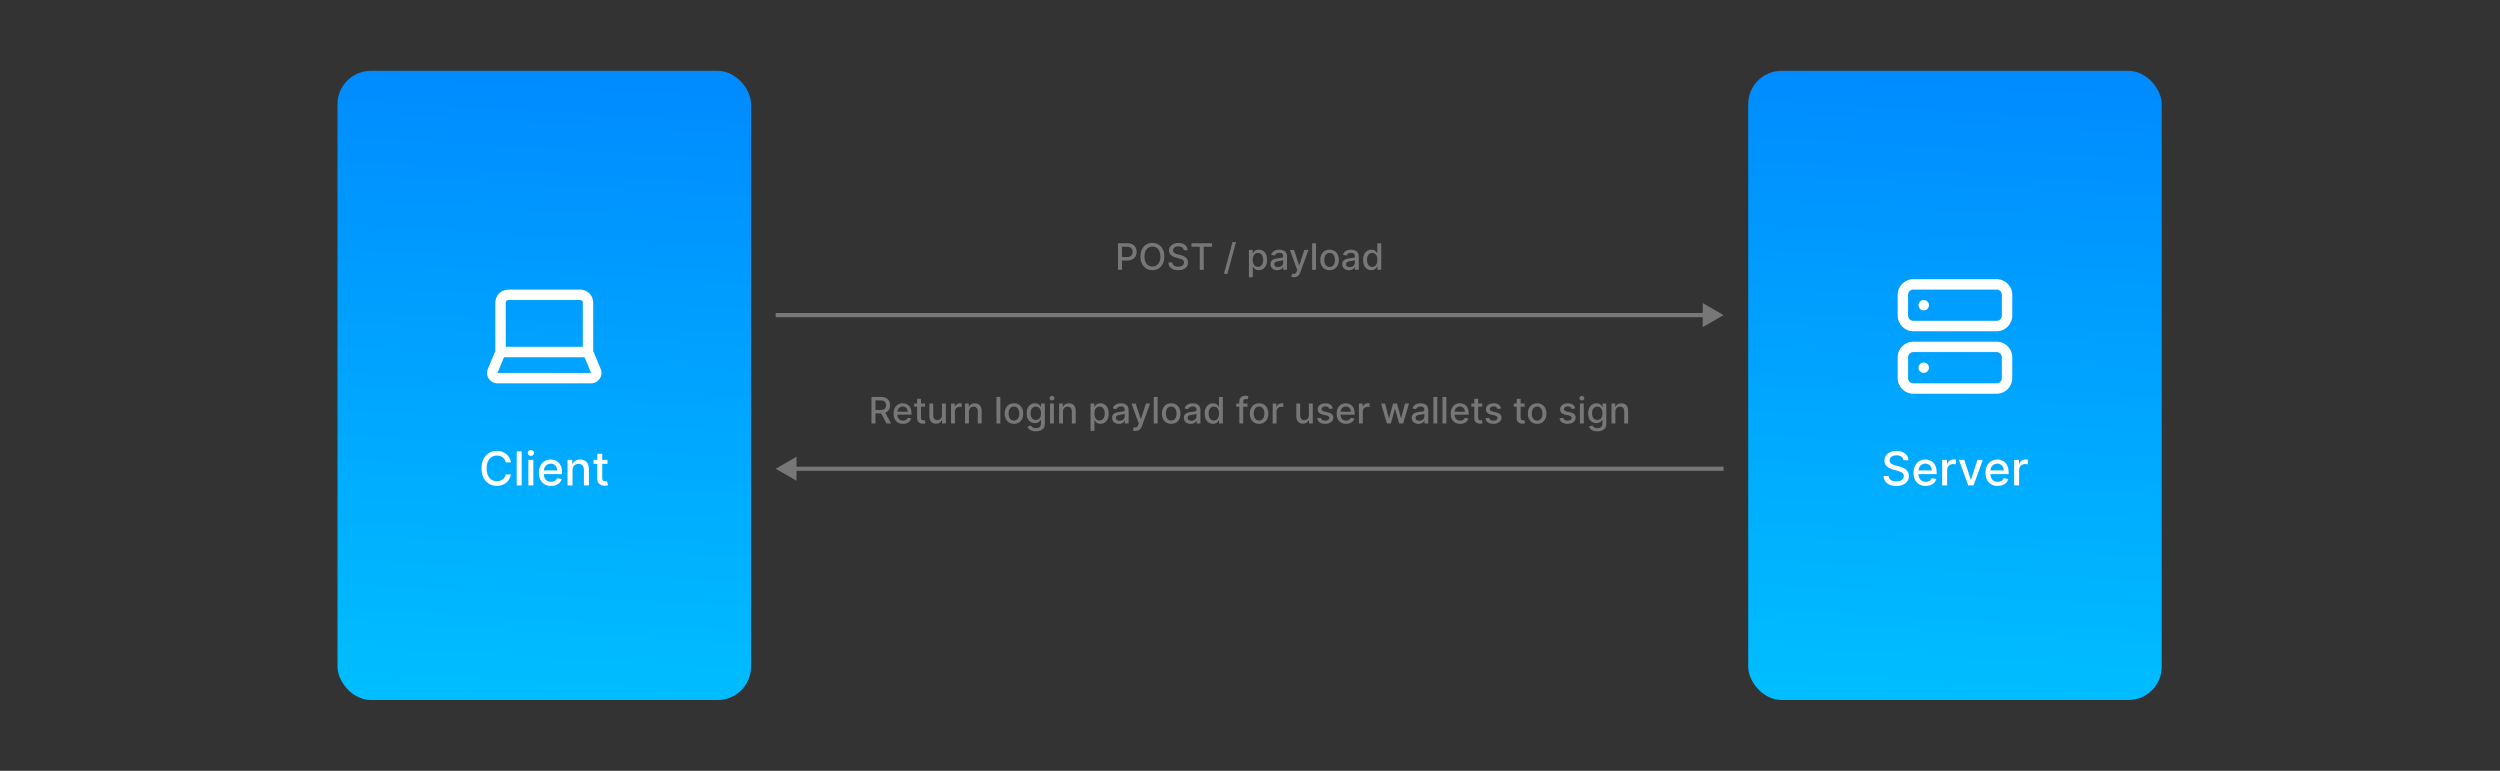
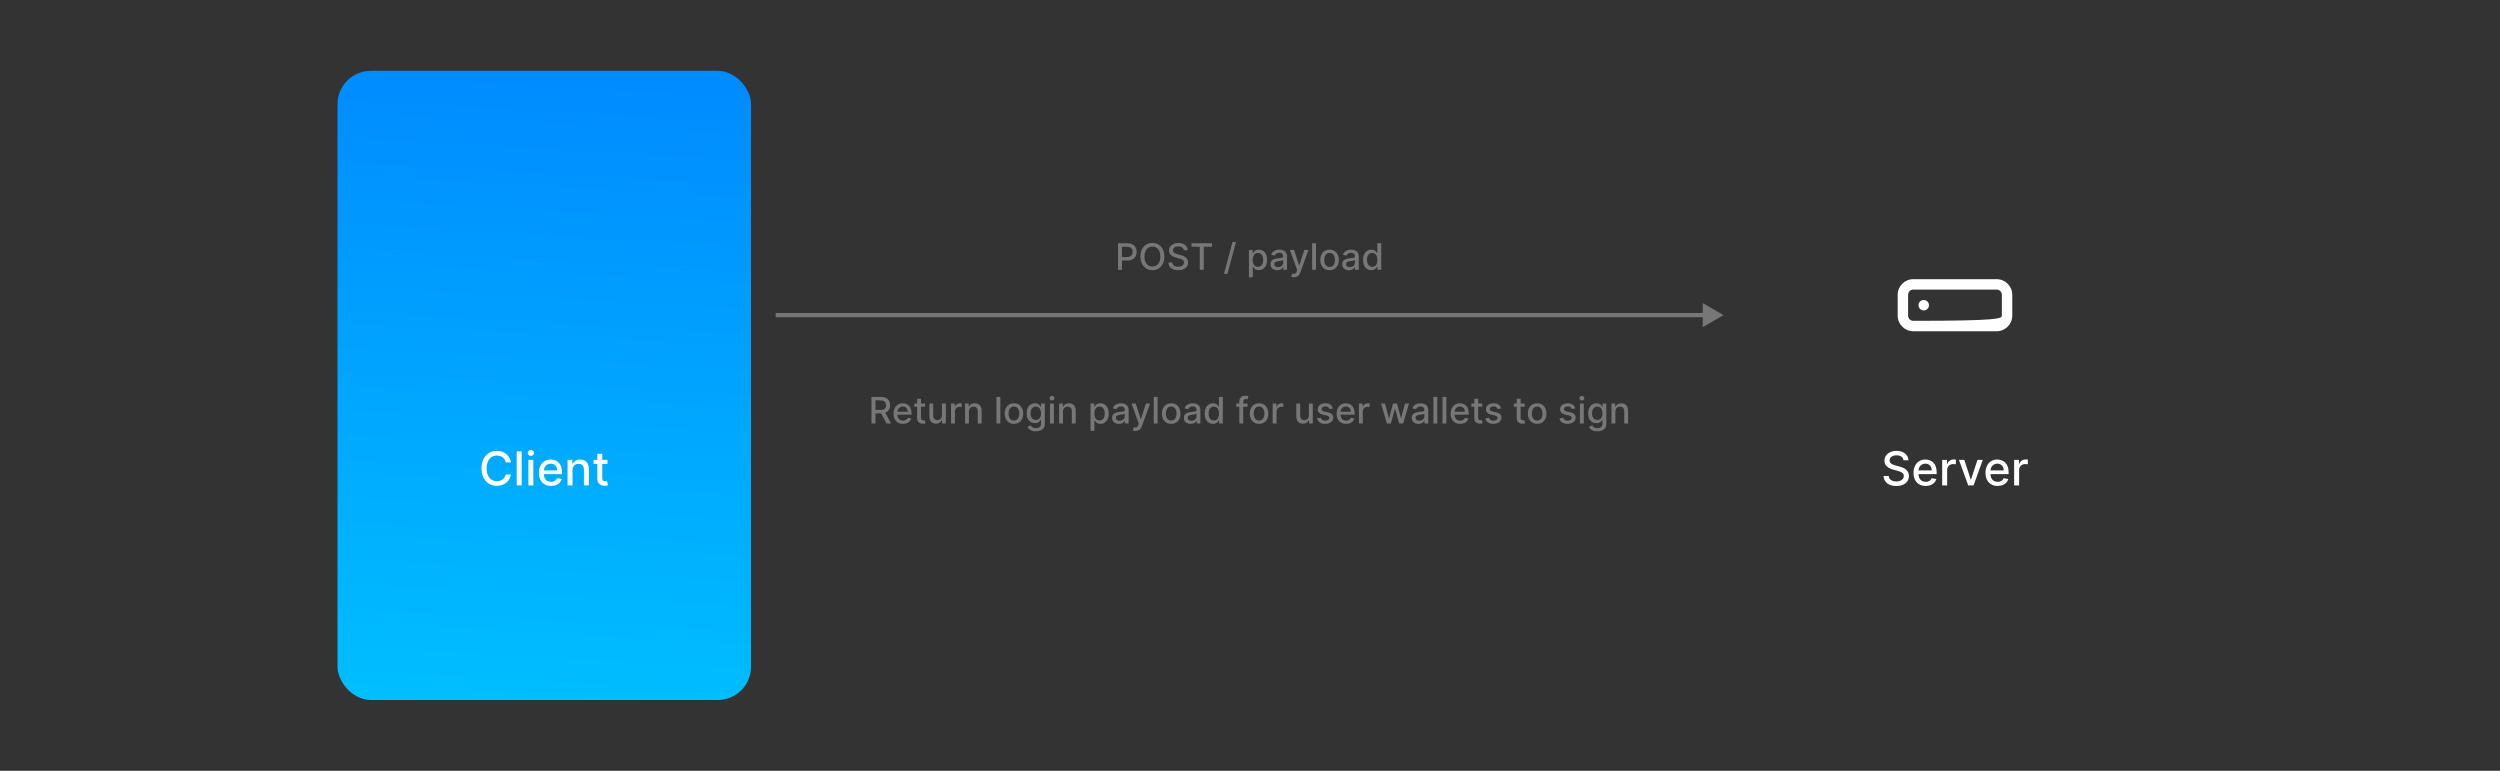
<svg xmlns="http://www.w3.org/2000/svg" width="2400" height="740" viewBox="0 0 2400 740" fill="none">
  <rect x="0" y="0" width="2400" height="740" fill="#333333" stroke="none" />
  <path d="M1654.62 302.5L1634.62 290.953L1634.62 314.047L1654.62 302.5ZM744.655 304.5L1636.62 304.5L1636.62 300.5L744.655 300.5L744.655 304.5Z" fill="#777777" />
  <path d="M1073.28 259V233.545H1082.36C1084.34 233.545 1085.98 233.906 1087.28 234.627C1088.58 235.348 1089.55 236.334 1090.2 237.585C1090.85 238.828 1091.17 240.228 1091.17 241.786C1091.17 243.352 1090.84 244.761 1090.19 246.012C1089.54 247.255 1088.56 248.241 1087.25 248.97C1085.95 249.691 1084.32 250.051 1082.35 250.051H1076.11V246.795H1082C1083.25 246.795 1084.26 246.579 1085.04 246.148C1085.82 245.709 1086.39 245.113 1086.76 244.359C1087.12 243.605 1087.3 242.747 1087.3 241.786C1087.3 240.825 1087.12 239.971 1086.76 239.225C1086.39 238.48 1085.82 237.896 1085.03 237.473C1084.25 237.05 1083.22 236.839 1081.95 236.839H1077.12V259H1073.28ZM1117.78 246.273C1117.78 248.991 1117.29 251.327 1116.29 253.283C1115.3 255.23 1113.93 256.73 1112.2 257.782C1110.48 258.826 1108.52 259.348 1106.32 259.348C1104.12 259.348 1102.15 258.826 1100.42 257.782C1098.7 256.73 1097.34 255.226 1096.34 253.27C1095.35 251.315 1094.85 248.982 1094.85 246.273C1094.85 243.555 1095.35 241.222 1096.34 239.275C1097.34 237.32 1098.7 235.82 1100.42 234.776C1102.15 233.724 1104.12 233.197 1106.32 233.197C1108.52 233.197 1110.48 233.724 1112.2 234.776C1113.93 235.82 1115.3 237.32 1116.29 239.275C1117.29 241.222 1117.78 243.555 1117.78 246.273ZM1113.98 246.273C1113.98 244.201 1113.64 242.457 1112.97 241.04C1112.31 239.615 1111.4 238.538 1110.24 237.809C1109.09 237.071 1107.78 236.702 1106.32 236.702C1104.86 236.702 1103.55 237.071 1102.4 237.809C1101.24 238.538 1100.33 239.615 1099.66 241.04C1099 242.457 1098.67 244.201 1098.67 246.273C1098.67 248.344 1099 250.093 1099.66 251.518C1100.33 252.935 1101.24 254.012 1102.4 254.749C1103.55 255.478 1104.86 255.843 1106.32 255.843C1107.78 255.843 1109.09 255.478 1110.24 254.749C1111.4 254.012 1112.31 252.935 1112.97 251.518C1113.64 250.093 1113.98 248.344 1113.98 246.273ZM1136.45 240.232C1136.32 239.056 1135.78 238.144 1134.81 237.498C1133.85 236.843 1132.64 236.516 1131.18 236.516C1130.14 236.516 1129.24 236.682 1128.48 237.013C1127.71 237.336 1127.12 237.784 1126.7 238.355C1126.28 238.919 1126.08 239.561 1126.08 240.282C1126.08 240.887 1126.22 241.409 1126.5 241.848C1126.79 242.287 1127.17 242.656 1127.63 242.954C1128.1 243.244 1128.61 243.489 1129.15 243.688C1129.68 243.878 1130.2 244.036 1130.7 244.16L1133.19 244.806C1134 245.005 1134.83 245.274 1135.68 245.614C1136.54 245.954 1137.33 246.401 1138.06 246.956C1138.79 247.511 1139.38 248.199 1139.82 249.02C1140.28 249.84 1140.51 250.822 1140.51 251.965C1140.51 253.407 1140.13 254.687 1139.39 255.806C1138.65 256.924 1137.58 257.807 1136.17 258.453C1134.77 259.099 1133.07 259.423 1131.09 259.423C1129.18 259.423 1127.53 259.12 1126.14 258.515C1124.75 257.91 1123.66 257.053 1122.87 255.942C1122.08 254.824 1121.65 253.498 1121.56 251.965H1125.42C1125.49 252.885 1125.79 253.651 1126.31 254.265C1126.84 254.869 1127.52 255.321 1128.34 255.619C1129.17 255.909 1130.07 256.054 1131.06 256.054C1132.15 256.054 1133.11 255.884 1133.96 255.545C1134.81 255.197 1135.48 254.716 1135.97 254.103C1136.46 253.482 1136.7 252.757 1136.7 251.928C1136.7 251.174 1136.49 250.557 1136.06 250.076C1135.63 249.595 1135.06 249.198 1134.33 248.883C1133.61 248.568 1132.79 248.29 1131.88 248.05L1128.87 247.23C1126.83 246.675 1125.22 245.858 1124.03 244.781C1122.84 243.704 1122.25 242.279 1122.25 240.506C1122.25 239.039 1122.65 237.759 1123.44 236.665C1124.24 235.571 1125.31 234.722 1126.67 234.117C1128.03 233.504 1129.56 233.197 1131.27 233.197C1133 233.197 1134.52 233.5 1135.83 234.105C1137.16 234.71 1138.2 235.542 1138.97 236.603C1139.73 237.655 1140.13 238.865 1140.16 240.232H1136.45ZM1143.84 236.852V233.545H1163.54V236.852H1155.6V259H1151.77V236.852H1143.84ZM1186.55 232.352L1178.35 262.828H1175.03L1183.23 232.352H1186.55ZM1198.97 266.159V239.909H1202.6V243.004H1202.91C1203.13 242.606 1203.44 242.146 1203.84 241.624C1204.25 241.102 1204.81 240.647 1205.53 240.257C1206.26 239.859 1207.21 239.661 1208.39 239.661C1209.93 239.661 1211.31 240.05 1212.52 240.829C1213.73 241.608 1214.68 242.73 1215.37 244.197C1216.06 245.664 1216.41 247.429 1216.41 249.492C1216.41 251.555 1216.07 253.324 1215.38 254.799C1214.69 256.266 1213.75 257.397 1212.54 258.192C1211.34 258.979 1209.97 259.373 1208.43 259.373C1207.27 259.373 1206.32 259.178 1205.58 258.789C1204.86 258.399 1204.28 257.944 1203.87 257.422C1203.46 256.9 1203.14 256.435 1202.91 256.029H1202.69V266.159H1198.97ZM1202.61 249.455C1202.61 250.797 1202.81 251.973 1203.2 252.984C1203.59 253.995 1204.15 254.787 1204.89 255.358C1205.63 255.922 1206.53 256.203 1207.6 256.203C1208.71 256.203 1209.64 255.909 1210.38 255.321C1211.13 254.724 1211.69 253.917 1212.07 252.897C1212.46 251.878 1212.66 250.731 1212.66 249.455C1212.66 248.195 1212.47 247.064 1212.08 246.061C1211.71 245.059 1211.15 244.268 1210.39 243.688C1209.65 243.107 1208.72 242.817 1207.6 242.817C1206.52 242.817 1205.61 243.095 1204.86 243.65C1204.13 244.205 1203.57 244.98 1203.19 245.974C1202.8 246.969 1202.61 248.129 1202.61 249.455ZM1226.13 259.423C1224.92 259.423 1223.83 259.199 1222.85 258.751C1221.87 258.296 1221.1 257.637 1220.52 256.775C1219.96 255.913 1219.68 254.857 1219.68 253.606C1219.68 252.529 1219.89 251.642 1220.3 250.946C1220.71 250.25 1221.27 249.699 1221.98 249.293C1222.68 248.887 1223.47 248.58 1224.34 248.373C1225.21 248.166 1226.1 248.009 1227 247.901C1228.14 247.768 1229.07 247.661 1229.78 247.578C1230.5 247.487 1231.01 247.342 1231.34 247.143C1231.66 246.944 1231.82 246.621 1231.82 246.173V246.086C1231.82 245.001 1231.52 244.16 1230.9 243.563C1230.3 242.967 1229.39 242.668 1228.19 242.668C1226.94 242.668 1225.96 242.946 1225.23 243.501C1224.52 244.048 1224.03 244.657 1223.76 245.328L1220.26 244.533C1220.68 243.373 1221.28 242.436 1222.08 241.724C1222.88 241.003 1223.81 240.481 1224.85 240.158C1225.89 239.826 1226.99 239.661 1228.14 239.661C1228.91 239.661 1229.71 239.752 1230.57 239.934C1231.43 240.108 1232.23 240.431 1232.98 240.903C1233.73 241.376 1234.35 242.051 1234.83 242.929C1235.31 243.799 1235.55 244.93 1235.55 246.322V259H1231.92V256.39H1231.77C1231.53 256.871 1231.17 257.343 1230.69 257.807C1230.21 258.271 1229.59 258.656 1228.84 258.963C1228.09 259.269 1227.18 259.423 1226.13 259.423ZM1226.94 256.44C1227.96 256.44 1228.84 256.237 1229.57 255.831C1230.31 255.425 1230.87 254.894 1231.25 254.24C1231.64 253.577 1231.83 252.868 1231.83 252.114V249.653C1231.7 249.786 1231.45 249.91 1231.06 250.026C1230.69 250.134 1230.26 250.229 1229.78 250.312C1229.3 250.387 1228.84 250.457 1228.38 250.523C1227.92 250.581 1227.54 250.631 1227.24 250.673C1226.51 250.764 1225.86 250.917 1225.26 251.132C1224.67 251.348 1224.2 251.659 1223.84 252.065C1223.49 252.462 1223.32 252.993 1223.32 253.656C1223.32 254.575 1223.66 255.271 1224.34 255.744C1225.02 256.208 1225.89 256.44 1226.94 256.44ZM1242.17 266.159C1241.61 266.159 1241.11 266.114 1240.65 266.022C1240.19 265.94 1239.85 265.848 1239.63 265.749L1240.53 262.704C1241.2 262.886 1241.81 262.965 1242.34 262.94C1242.87 262.915 1243.34 262.716 1243.74 262.343C1244.16 261.971 1244.52 261.362 1244.84 260.516L1245.3 259.249L1238.31 239.909H1242.29L1247.13 254.724H1247.32L1252.16 239.909H1256.15L1248.28 261.548C1247.92 262.542 1247.45 263.383 1246.89 264.071C1246.33 264.767 1245.65 265.289 1244.88 265.637C1244.1 265.985 1243.19 266.159 1242.17 266.159ZM1263.36 233.545V259H1259.64V233.545H1263.36ZM1276.4 259.385C1274.61 259.385 1273.05 258.975 1271.71 258.155C1270.38 257.335 1269.34 256.187 1268.61 254.712C1267.87 253.237 1267.5 251.514 1267.5 249.542C1267.5 247.561 1267.87 245.829 1268.61 244.346C1269.34 242.863 1270.38 241.711 1271.71 240.891C1273.05 240.071 1274.61 239.661 1276.4 239.661C1278.19 239.661 1279.75 240.071 1281.08 240.891C1282.42 241.711 1283.45 242.863 1284.19 244.346C1284.93 245.829 1285.3 247.561 1285.3 249.542C1285.3 251.514 1284.93 253.237 1284.19 254.712C1283.45 256.187 1282.42 257.335 1281.08 258.155C1279.75 258.975 1278.19 259.385 1276.4 259.385ZM1276.41 256.266C1277.57 256.266 1278.53 255.959 1279.29 255.346C1280.06 254.733 1280.62 253.917 1280.98 252.897C1281.36 251.878 1281.54 250.755 1281.54 249.529C1281.54 248.311 1281.36 247.192 1280.98 246.173C1280.62 245.146 1280.06 244.321 1279.29 243.7C1278.53 243.078 1277.57 242.768 1276.41 242.768C1275.24 242.768 1274.27 243.078 1273.5 243.7C1272.74 244.321 1272.17 245.146 1271.8 246.173C1271.44 247.192 1271.25 248.311 1271.25 249.529C1271.25 250.755 1271.44 251.878 1271.8 252.897C1272.17 253.917 1272.74 254.733 1273.5 255.346C1274.27 255.959 1275.24 256.266 1276.41 256.266ZM1295 259.423C1293.79 259.423 1292.7 259.199 1291.72 258.751C1290.74 258.296 1289.97 257.637 1289.4 256.775C1288.83 255.913 1288.55 254.857 1288.55 253.606C1288.55 252.529 1288.76 251.642 1289.17 250.946C1289.59 250.25 1290.15 249.699 1290.85 249.293C1291.55 248.887 1292.34 248.58 1293.21 248.373C1294.08 248.166 1294.97 248.009 1295.87 247.901C1297.02 247.768 1297.94 247.661 1298.66 247.578C1299.37 247.487 1299.89 247.342 1300.21 247.143C1300.53 246.944 1300.69 246.621 1300.69 246.173V246.086C1300.69 245.001 1300.39 244.16 1299.77 243.563C1299.17 242.967 1298.27 242.668 1297.06 242.668C1295.81 242.668 1294.83 242.946 1294.11 243.501C1293.39 244.048 1292.9 244.657 1292.63 245.328L1289.14 244.533C1289.55 243.373 1290.15 242.436 1290.95 241.724C1291.75 241.003 1292.68 240.481 1293.72 240.158C1294.77 239.826 1295.86 239.661 1297.02 239.661C1297.78 239.661 1298.59 239.752 1299.44 239.934C1300.3 240.108 1301.1 240.431 1301.85 240.903C1302.6 241.376 1303.22 242.051 1303.7 242.929C1304.18 243.799 1304.42 244.93 1304.42 246.322V259H1300.79V256.39H1300.64C1300.4 256.871 1300.04 257.343 1299.56 257.807C1299.08 258.271 1298.47 258.656 1297.71 258.963C1296.96 259.269 1296.05 259.423 1295 259.423ZM1295.81 256.44C1296.84 256.44 1297.72 256.237 1298.44 255.831C1299.18 255.425 1299.74 254.894 1300.12 254.24C1300.51 253.577 1300.71 252.868 1300.71 252.114V249.653C1300.57 249.786 1300.32 249.91 1299.94 250.026C1299.56 250.134 1299.14 250.229 1298.66 250.312C1298.18 250.387 1297.71 250.457 1297.25 250.523C1296.8 250.581 1296.41 250.631 1296.11 250.673C1295.39 250.764 1294.73 250.917 1294.13 251.132C1293.54 251.348 1293.07 251.659 1292.71 252.065C1292.37 252.462 1292.19 252.993 1292.19 253.656C1292.19 254.575 1292.53 255.271 1293.21 255.744C1293.89 256.208 1294.76 256.44 1295.81 256.44ZM1316.52 259.373C1314.98 259.373 1313.6 258.979 1312.39 258.192C1311.19 257.397 1310.25 256.266 1309.56 254.799C1308.88 253.324 1308.54 251.555 1308.54 249.492C1308.54 247.429 1308.88 245.664 1309.57 244.197C1310.27 242.73 1311.22 241.608 1312.43 240.829C1313.64 240.05 1315.01 239.661 1316.54 239.661C1317.73 239.661 1318.68 239.859 1319.4 240.257C1320.13 240.647 1320.7 241.102 1321.09 241.624C1321.5 242.146 1321.81 242.606 1322.04 243.004H1322.26V233.545H1325.98V259H1322.35V256.029H1322.04C1321.81 256.435 1321.49 256.9 1321.07 257.422C1320.65 257.944 1320.08 258.399 1319.35 258.789C1318.62 259.178 1317.68 259.373 1316.52 259.373ZM1317.34 256.203C1318.41 256.203 1319.31 255.922 1320.05 255.358C1320.79 254.787 1321.36 253.995 1321.74 252.984C1322.13 251.973 1322.32 250.797 1322.32 249.455C1322.32 248.129 1322.13 246.969 1321.75 245.974C1321.37 244.98 1320.81 244.205 1320.07 243.65C1319.34 243.095 1318.43 242.817 1317.34 242.817C1316.22 242.817 1315.29 243.107 1314.54 243.688C1313.8 244.268 1313.23 245.059 1312.85 246.061C1312.48 247.064 1312.29 248.195 1312.29 249.455C1312.29 250.731 1312.48 251.878 1312.87 252.897C1313.25 253.917 1313.81 254.724 1314.56 255.321C1315.31 255.909 1316.24 256.203 1317.34 256.203Z" fill="#777777" />
-   <path d="M744.655 450L764.655 461.547L764.655 438.453L744.655 450ZM762.655 452L1654.62 452L1654.62 448L762.655 448L762.655 452Z" fill="#777777" />
  <path d="M836.607 406.5V381.045H845.68C847.652 381.045 849.289 381.385 850.59 382.065C851.899 382.744 852.877 383.685 853.523 384.886C854.169 386.079 854.492 387.459 854.492 389.025C854.492 390.583 854.165 391.954 853.51 393.139C852.864 394.315 851.886 395.231 850.577 395.886C849.276 396.54 847.64 396.868 845.668 396.868H838.795V393.561H845.32C846.563 393.561 847.574 393.383 848.352 393.027C849.14 392.671 849.715 392.153 850.08 391.473C850.445 390.794 850.627 389.978 850.627 389.025C850.627 388.064 850.44 387.231 850.068 386.527C849.703 385.822 849.127 385.284 848.34 384.911C847.561 384.53 846.538 384.339 845.27 384.339H840.448V406.5H836.607ZM849.173 395.016L855.462 406.5H851.087L844.922 395.016H849.173ZM866.856 406.885C864.975 406.885 863.355 406.483 861.996 405.68C860.646 404.868 859.602 403.728 858.864 402.262C858.135 400.787 857.77 399.059 857.77 397.079C857.77 395.123 858.135 393.4 858.864 391.908C859.602 390.417 860.629 389.253 861.947 388.416C863.272 387.579 864.822 387.161 866.595 387.161C867.672 387.161 868.716 387.339 869.727 387.695C870.738 388.051 871.645 388.611 872.449 389.373C873.253 390.135 873.887 391.125 874.351 392.343C874.815 393.553 875.047 395.024 875.047 396.756V398.073H859.871V395.289H871.405C871.405 394.311 871.206 393.445 870.808 392.691C870.411 391.929 869.851 391.328 869.131 390.889C868.418 390.45 867.581 390.23 866.62 390.23C865.576 390.23 864.664 390.487 863.886 391.001C863.115 391.507 862.518 392.169 862.096 392.99C861.681 393.802 861.474 394.684 861.474 395.637V397.812C861.474 399.088 861.698 400.174 862.145 401.069C862.601 401.963 863.235 402.647 864.047 403.119C864.859 403.583 865.808 403.815 866.893 403.815C867.598 403.815 868.24 403.716 868.82 403.517C869.4 403.31 869.901 403.003 870.324 402.597C870.746 402.191 871.069 401.69 871.293 401.093L874.811 401.727C874.529 402.763 874.023 403.67 873.294 404.449C872.573 405.22 871.666 405.821 870.572 406.251C869.487 406.674 868.248 406.885 866.856 406.885ZM888.082 387.409V390.392H877.654V387.409H888.082ZM880.45 382.835H884.167V400.895C884.167 401.615 884.274 402.158 884.49 402.523C884.705 402.879 884.983 403.123 885.322 403.256C885.67 403.38 886.047 403.442 886.453 403.442C886.752 403.442 887.013 403.422 887.236 403.38C887.46 403.339 887.634 403.306 887.758 403.281L888.43 406.351C888.214 406.434 887.908 406.517 887.51 406.599C887.112 406.691 886.615 406.74 886.018 406.749C885.041 406.765 884.129 406.591 883.284 406.227C882.439 405.862 881.755 405.299 881.233 404.536C880.711 403.774 880.45 402.817 880.45 401.665V382.835ZM904.286 398.583V387.409H908.015V406.5H904.36V403.194H904.162C903.722 404.213 903.018 405.062 902.049 405.742C901.088 406.413 899.89 406.749 898.457 406.749C897.23 406.749 896.145 406.479 895.2 405.941C894.264 405.394 893.527 404.586 892.988 403.517C892.458 402.448 892.193 401.127 892.193 399.552V387.409H895.909V399.105C895.909 400.406 896.269 401.441 896.99 402.212C897.711 402.983 898.647 403.368 899.799 403.368C900.495 403.368 901.187 403.194 901.875 402.846C902.571 402.498 903.147 401.972 903.602 401.267C904.066 400.563 904.294 399.668 904.286 398.583ZM913.008 406.5V387.409H916.6V390.442H916.799C917.147 389.414 917.76 388.606 918.638 388.018C919.525 387.422 920.527 387.123 921.646 387.123C921.878 387.123 922.152 387.132 922.466 387.148C922.79 387.165 923.042 387.185 923.225 387.21V390.765C923.075 390.723 922.81 390.678 922.429 390.628C922.048 390.57 921.667 390.541 921.286 390.541C920.407 390.541 919.624 390.728 918.937 391.1C918.257 391.465 917.719 391.975 917.321 392.629C916.923 393.276 916.724 394.013 916.724 394.842V406.5H913.008ZM930.157 395.165V406.5H926.441V387.409L930.008 387.409V390.516H930.244C930.683 389.505 931.371 388.693 932.307 388.08C933.252 387.467 934.441 387.161 935.874 387.161C937.175 387.161 938.314 387.434 939.292 387.981C940.27 388.519 941.028 389.323 941.567 390.392C942.105 391.461 942.375 392.783 942.375 394.357V406.5H938.658V394.804C938.658 393.421 938.298 392.339 937.577 391.56C936.856 390.773 935.866 390.38 934.606 390.38C933.745 390.38 932.978 390.566 932.307 390.939C931.644 391.312 931.118 391.859 930.729 392.58C930.347 393.292 930.157 394.154 930.157 395.165ZM960.338 381.045V406.5H956.621V381.045H960.338ZM973.379 406.885C971.589 406.885 970.027 406.475 968.693 405.655C967.359 404.835 966.323 403.687 965.586 402.212C964.848 400.737 964.479 399.014 964.479 397.042C964.479 395.061 964.848 393.329 965.586 391.846C966.323 390.363 967.359 389.211 968.693 388.391C970.027 387.571 971.589 387.161 973.379 387.161C975.168 387.161 976.73 387.571 978.064 388.391C979.398 389.211 980.434 390.363 981.172 391.846C981.909 393.329 982.278 395.061 982.278 397.042C982.278 399.014 981.909 400.737 981.172 402.212C980.434 403.687 979.398 404.835 978.064 405.655C976.73 406.475 975.168 406.885 973.379 406.885ZM973.391 403.766C974.551 403.766 975.512 403.459 976.275 402.846C977.037 402.233 977.6 401.417 977.965 400.397C978.338 399.378 978.524 398.255 978.524 397.029C978.524 395.811 978.338 394.692 977.965 393.673C977.6 392.646 977.037 391.821 976.275 391.2C975.512 390.578 974.551 390.268 973.391 390.268C972.223 390.268 971.253 390.578 970.483 391.2C969.72 391.821 969.153 392.646 968.78 393.673C968.415 394.692 968.233 395.811 968.233 397.029C968.233 398.255 968.415 399.378 968.78 400.397C969.153 401.417 969.72 402.233 970.483 402.846C971.253 403.459 972.223 403.766 973.391 403.766ZM994.43 414.057C992.914 414.057 991.609 413.858 990.515 413.46C989.43 413.063 988.543 412.536 987.855 411.882C987.168 411.227 986.654 410.51 986.314 409.732L989.508 408.414C989.732 408.779 990.03 409.164 990.403 409.57C990.784 409.984 991.298 410.336 991.944 410.626C992.599 410.916 993.44 411.061 994.467 411.061C995.876 411.061 997.04 410.718 997.96 410.03C998.88 409.35 999.34 408.265 999.34 406.773V403.02H999.103C998.88 403.426 998.557 403.877 998.134 404.375C997.72 404.872 997.148 405.303 996.419 405.667C995.69 406.032 994.741 406.214 993.573 406.214C992.065 406.214 990.706 405.862 989.496 405.158C988.294 404.445 987.342 403.397 986.637 402.013C985.941 400.621 985.593 398.91 985.593 396.88C985.593 394.85 985.937 393.11 986.625 391.66C987.321 390.21 988.274 389.099 989.483 388.329C990.693 387.55 992.065 387.161 993.597 387.161C994.782 387.161 995.739 387.359 996.469 387.757C997.198 388.147 997.765 388.602 998.171 389.124C998.586 389.646 998.905 390.106 999.128 390.504H999.402V387.409H1003.04V406.923C1003.04 408.563 1002.66 409.91 1001.9 410.962C1001.14 412.014 1000.11 412.793 998.805 413.299C997.513 413.804 996.054 414.057 994.43 414.057ZM994.393 403.132C995.462 403.132 996.365 402.883 997.102 402.386C997.848 401.881 998.412 401.16 998.793 400.223C999.182 399.279 999.377 398.148 999.377 396.83C999.377 395.546 999.186 394.415 998.805 393.437C998.424 392.459 997.865 391.697 997.127 391.15C996.39 390.595 995.478 390.317 994.393 390.317C993.274 390.317 992.342 390.607 991.596 391.188C990.851 391.759 990.287 392.538 989.906 393.524C989.533 394.51 989.347 395.612 989.347 396.83C989.347 398.081 989.537 399.179 989.918 400.124C990.3 401.069 990.863 401.806 991.609 402.336C992.363 402.867 993.291 403.132 994.393 403.132ZM1008.03 406.5V387.409H1011.74V406.5H1008.03ZM1009.9 384.463C1009.26 384.463 1008.7 384.248 1008.24 383.817C1007.78 383.378 1007.56 382.856 1007.56 382.251C1007.56 381.638 1007.78 381.116 1008.24 380.685C1008.7 380.246 1009.26 380.026 1009.9 380.026C1010.55 380.026 1011.1 380.246 1011.56 380.685C1012.02 381.116 1012.25 381.638 1012.25 382.251C1012.25 382.856 1012.02 383.378 1011.56 383.817C1011.1 384.248 1010.55 384.463 1009.9 384.463ZM1020.46 395.165V406.5H1016.74V387.409H1020.31V390.516H1020.55C1020.99 389.505 1021.67 388.693 1022.61 388.08C1023.55 387.467 1024.74 387.161 1026.18 387.161C1027.48 387.161 1028.62 387.434 1029.59 387.981C1030.57 388.519 1031.33 389.323 1031.87 390.392C1032.41 391.461 1032.68 392.783 1032.68 394.357V406.5H1028.96V394.804C1028.96 393.421 1028.6 392.339 1027.88 391.56C1027.16 390.773 1026.17 390.38 1024.91 390.38C1024.05 390.38 1023.28 390.566 1022.61 390.939C1021.95 391.312 1021.42 391.859 1021.03 392.58C1020.65 393.292 1020.46 394.154 1020.46 395.165ZM1046.92 413.659V387.409H1050.55V390.504H1050.86C1051.08 390.106 1051.39 389.646 1051.8 389.124C1052.2 388.602 1052.77 388.147 1053.49 387.757C1054.21 387.359 1055.16 387.161 1056.35 387.161C1057.89 387.161 1059.26 387.55 1060.47 388.329C1061.68 389.108 1062.63 390.23 1063.32 391.697C1064.01 393.164 1064.36 394.929 1064.36 396.992C1064.36 399.055 1064.02 400.824 1063.33 402.299C1062.64 403.766 1061.7 404.897 1060.5 405.692C1059.29 406.479 1057.92 406.873 1056.38 406.873C1055.22 406.873 1054.27 406.678 1053.54 406.289C1052.81 405.899 1052.24 405.444 1051.82 404.922C1051.41 404.4 1051.09 403.935 1050.86 403.529H1050.64V413.659H1046.92ZM1050.57 396.955C1050.57 398.297 1050.76 399.473 1051.15 400.484C1051.54 401.495 1052.1 402.287 1052.84 402.858C1053.58 403.422 1054.48 403.703 1055.55 403.703C1056.66 403.703 1057.59 403.409 1058.33 402.821C1059.08 402.224 1059.64 401.417 1060.02 400.397C1060.41 399.378 1060.61 398.231 1060.61 396.955C1060.61 395.695 1060.42 394.564 1060.04 393.561C1059.66 392.559 1059.1 391.768 1058.35 391.188C1057.6 390.607 1056.67 390.317 1055.55 390.317C1054.47 390.317 1053.56 390.595 1052.82 391.15C1052.08 391.705 1051.52 392.48 1051.14 393.474C1050.76 394.469 1050.57 395.629 1050.57 396.955ZM1074.08 406.923C1072.87 406.923 1071.78 406.699 1070.8 406.251C1069.82 405.796 1069.05 405.137 1068.48 404.275C1067.91 403.413 1067.63 402.357 1067.63 401.106C1067.63 400.029 1067.84 399.142 1068.25 398.446C1068.67 397.75 1069.23 397.199 1069.93 396.793C1070.63 396.387 1071.42 396.08 1072.29 395.873C1073.16 395.666 1074.05 395.509 1074.95 395.401C1076.09 395.268 1077.02 395.161 1077.74 395.078C1078.45 394.987 1078.97 394.842 1079.29 394.643C1079.61 394.444 1079.77 394.121 1079.77 393.673V393.586C1079.77 392.501 1079.47 391.66 1078.85 391.063C1078.25 390.467 1077.35 390.168 1076.14 390.168C1074.89 390.168 1073.91 390.446 1073.19 391.001C1072.47 391.548 1071.98 392.157 1071.71 392.828L1068.21 392.033C1068.63 390.873 1069.23 389.936 1070.03 389.224C1070.83 388.503 1071.76 387.981 1072.8 387.658C1073.85 387.326 1074.94 387.161 1076.09 387.161C1076.86 387.161 1077.66 387.252 1078.52 387.434C1079.38 387.608 1080.18 387.931 1080.93 388.403C1081.68 388.876 1082.3 389.551 1082.78 390.429C1083.26 391.299 1083.5 392.43 1083.5 393.822V406.5H1079.87V403.89H1079.72C1079.48 404.371 1079.12 404.843 1078.64 405.307C1078.16 405.771 1077.54 406.156 1076.79 406.463C1076.04 406.769 1075.13 406.923 1074.08 406.923ZM1074.89 403.94C1075.92 403.94 1076.79 403.737 1077.52 403.331C1078.26 402.925 1078.82 402.394 1079.2 401.74C1079.59 401.077 1079.79 400.368 1079.79 399.614V397.153C1079.65 397.286 1079.4 397.41 1079.02 397.526C1078.64 397.634 1078.22 397.729 1077.74 397.812C1077.25 397.887 1076.79 397.957 1076.33 398.023C1075.88 398.081 1075.49 398.131 1075.19 398.173C1074.47 398.264 1073.81 398.417 1073.21 398.632C1072.62 398.848 1072.15 399.159 1071.79 399.565C1071.45 399.962 1071.27 400.493 1071.27 401.156C1071.27 402.075 1071.61 402.771 1072.29 403.244C1072.97 403.708 1073.84 403.94 1074.89 403.94ZM1090.12 413.659C1089.56 413.659 1089.06 413.614 1088.6 413.522C1088.15 413.44 1087.81 413.348 1087.58 413.249L1088.48 410.204C1089.16 410.386 1089.76 410.465 1090.29 410.44C1090.82 410.415 1091.29 410.216 1091.7 409.843C1092.11 409.471 1092.48 408.862 1092.79 408.016L1093.25 406.749L1086.26 387.409H1090.24L1095.08 402.224H1095.28L1100.11 387.409H1104.1L1096.23 409.048C1095.87 410.042 1095.4 410.883 1094.84 411.571C1094.28 412.267 1093.61 412.789 1092.83 413.137C1092.05 413.485 1091.15 413.659 1090.12 413.659ZM1111.31 381.045V406.5H1107.59V381.045H1111.31ZM1124.35 406.885C1122.56 406.885 1121 406.475 1119.66 405.655C1118.33 404.835 1117.29 403.687 1116.56 402.212C1115.82 400.737 1115.45 399.014 1115.45 397.042C1115.45 395.061 1115.82 393.329 1116.56 391.846C1117.29 390.363 1118.33 389.211 1119.66 388.391C1121 387.571 1122.56 387.161 1124.35 387.161C1126.14 387.161 1127.7 387.571 1129.04 388.391C1130.37 389.211 1131.41 390.363 1132.14 391.846C1132.88 393.329 1133.25 395.061 1133.25 397.042C1133.25 399.014 1132.88 400.737 1132.14 402.212C1131.41 403.687 1130.37 404.835 1129.04 405.655C1127.7 406.475 1126.14 406.885 1124.35 406.885ZM1124.36 403.766C1125.52 403.766 1126.48 403.459 1127.25 402.846C1128.01 402.233 1128.57 401.417 1128.94 400.397C1129.31 399.378 1129.5 398.255 1129.5 397.029C1129.5 395.811 1129.31 394.692 1128.94 393.673C1128.57 392.646 1128.01 391.821 1127.25 391.2C1126.48 390.578 1125.52 390.268 1124.36 390.268C1123.19 390.268 1122.22 390.578 1121.45 391.2C1120.69 391.821 1120.12 392.646 1119.75 393.673C1119.39 394.692 1119.2 395.811 1119.2 397.029C1119.2 398.255 1119.39 399.378 1119.75 400.397C1120.12 401.417 1120.69 402.233 1121.45 402.846C1122.22 403.459 1123.19 403.766 1124.36 403.766ZM1142.95 406.923C1141.74 406.923 1140.65 406.699 1139.67 406.251C1138.69 405.796 1137.92 405.137 1137.35 404.275C1136.78 403.413 1136.5 402.357 1136.5 401.106C1136.5 400.029 1136.71 399.142 1137.12 398.446C1137.54 397.75 1138.1 397.199 1138.8 396.793C1139.51 396.387 1140.29 396.08 1141.16 395.873C1142.03 395.666 1142.92 395.509 1143.82 395.401C1144.97 395.268 1145.89 395.161 1146.61 395.078C1147.32 394.987 1147.84 394.842 1148.16 394.643C1148.48 394.444 1148.65 394.121 1148.65 393.673V393.586C1148.65 392.501 1148.34 391.66 1147.73 391.063C1147.12 390.467 1146.22 390.168 1145.02 390.168C1143.77 390.168 1142.78 390.446 1142.06 391.001C1141.35 391.548 1140.85 392.157 1140.58 392.828L1137.09 392.033C1137.5 390.873 1138.11 389.936 1138.9 389.224C1139.71 388.503 1140.63 387.981 1141.67 387.658C1142.72 387.326 1143.82 387.161 1144.97 387.161C1145.73 387.161 1146.54 387.252 1147.39 387.434C1148.25 387.608 1149.06 387.931 1149.8 388.403C1150.56 388.876 1151.17 389.551 1151.65 390.429C1152.13 391.299 1152.37 392.43 1152.37 393.822V406.5H1148.75V403.89H1148.6C1148.36 404.371 1148 404.843 1147.51 405.307C1147.03 405.771 1146.42 406.156 1145.66 406.463C1144.91 406.769 1144.01 406.923 1142.95 406.923ZM1143.76 403.94C1144.79 403.94 1145.67 403.737 1146.4 403.331C1147.13 402.925 1147.69 402.394 1148.07 401.74C1148.46 401.077 1148.66 400.368 1148.66 399.614V397.153C1148.53 397.286 1148.27 397.41 1147.89 397.526C1147.51 397.634 1147.09 397.729 1146.61 397.812C1146.13 397.887 1145.66 397.957 1145.2 398.023C1144.75 398.081 1144.37 398.131 1144.06 398.173C1143.34 398.264 1142.68 398.417 1142.08 398.632C1141.5 398.848 1141.02 399.159 1140.67 399.565C1140.32 399.962 1140.14 400.493 1140.14 401.156C1140.14 402.075 1140.48 402.771 1141.16 403.244C1141.84 403.708 1142.71 403.94 1143.76 403.94ZM1164.47 406.873C1162.93 406.873 1161.55 406.479 1160.34 405.692C1159.14 404.897 1158.2 403.766 1157.51 402.299C1156.83 400.824 1156.49 399.055 1156.49 396.992C1156.49 394.929 1156.84 393.164 1157.52 391.697C1158.22 390.23 1159.17 389.108 1160.38 388.329C1161.59 387.55 1162.96 387.161 1164.5 387.161C1165.68 387.161 1166.63 387.359 1167.35 387.757C1168.08 388.147 1168.65 388.602 1169.04 389.124C1169.45 389.646 1169.77 390.106 1169.99 390.504H1170.21V381.045H1173.93V406.5H1170.3V403.529H1169.99C1169.77 403.935 1169.44 404.4 1169.02 404.922C1168.61 405.444 1168.03 405.899 1167.3 406.289C1166.58 406.678 1165.63 406.873 1164.47 406.873ZM1165.29 403.703C1166.36 403.703 1167.26 403.422 1168 402.858C1168.75 402.287 1169.31 401.495 1169.69 400.484C1170.08 399.473 1170.28 398.297 1170.28 396.955C1170.28 395.629 1170.08 394.469 1169.7 393.474C1169.32 392.48 1168.76 391.705 1168.03 391.15C1167.29 390.595 1166.38 390.317 1165.29 390.317C1164.17 390.317 1163.24 390.607 1162.49 391.188C1161.75 391.768 1161.19 392.559 1160.8 393.561C1160.43 394.564 1160.25 395.695 1160.25 396.955C1160.25 398.231 1160.44 399.378 1160.82 400.397C1161.2 401.417 1161.76 402.224 1162.51 402.821C1163.26 403.409 1164.19 403.703 1165.29 403.703ZM1197.58 387.409V390.392H1186.79V387.409H1197.58ZM1189.75 406.5V385.197C1189.75 384.004 1190.01 383.013 1190.53 382.226C1191.06 381.431 1191.75 380.838 1192.61 380.449C1193.47 380.051 1194.41 379.852 1195.42 379.852C1196.16 379.852 1196.8 379.914 1197.33 380.039C1197.86 380.155 1198.26 380.262 1198.51 380.362L1197.64 383.37C1197.47 383.32 1197.25 383.262 1196.97 383.196C1196.7 383.121 1196.37 383.084 1195.98 383.084C1195.08 383.084 1194.43 383.308 1194.04 383.755C1193.66 384.202 1193.47 384.849 1193.47 385.694V406.5H1189.75ZM1208.71 406.885C1206.92 406.885 1205.35 406.475 1204.02 405.655C1202.69 404.835 1201.65 403.687 1200.91 402.212C1200.18 400.737 1199.81 399.014 1199.81 397.042C1199.81 395.061 1200.18 393.329 1200.91 391.846C1201.65 390.363 1202.69 389.211 1204.02 388.391C1205.35 387.571 1206.92 387.161 1208.71 387.161C1210.5 387.161 1212.06 387.571 1213.39 388.391C1214.73 389.211 1215.76 390.363 1216.5 391.846C1217.24 393.329 1217.6 395.061 1217.6 397.042C1217.6 399.014 1217.24 400.737 1216.5 402.212C1215.76 403.687 1214.73 404.835 1213.39 405.655C1212.06 406.475 1210.5 406.885 1208.71 406.885ZM1208.72 403.766C1209.88 403.766 1210.84 403.459 1211.6 402.846C1212.36 402.233 1212.93 401.417 1213.29 400.397C1213.66 399.378 1213.85 398.255 1213.85 397.029C1213.85 395.811 1213.66 394.692 1213.29 393.673C1212.93 392.646 1212.36 391.821 1211.6 391.2C1210.84 390.578 1209.88 390.268 1208.72 390.268C1207.55 390.268 1206.58 390.578 1205.81 391.2C1205.05 391.821 1204.48 392.646 1204.11 393.673C1203.74 394.692 1203.56 395.811 1203.56 397.029C1203.56 398.255 1203.74 399.378 1204.11 400.397C1204.48 401.417 1205.05 402.233 1205.81 402.846C1206.58 403.459 1207.55 403.766 1208.72 403.766ZM1221.75 406.5V387.409H1225.35V390.442H1225.54C1225.89 389.414 1226.51 388.606 1227.38 388.018C1228.27 387.422 1229.27 387.123 1230.39 387.123C1230.62 387.123 1230.9 387.132 1231.21 387.148C1231.53 387.165 1231.79 387.185 1231.97 387.21V390.765C1231.82 390.723 1231.56 390.678 1231.17 390.628C1230.79 390.57 1230.41 390.541 1230.03 390.541C1229.15 390.541 1228.37 390.728 1227.68 391.1C1227 391.465 1226.46 391.975 1226.07 392.629C1225.67 393.276 1225.47 394.013 1225.47 394.842V406.5H1221.75ZM1256.54 398.583V387.409H1260.27V406.5H1256.62V403.194H1256.42C1255.98 404.213 1255.27 405.062 1254.3 405.742C1253.34 406.413 1252.15 406.749 1250.71 406.749C1249.49 406.749 1248.4 406.479 1247.46 405.941C1246.52 405.394 1245.78 404.586 1245.24 403.517C1244.71 402.448 1244.45 401.127 1244.45 399.552V387.409H1248.16V399.105C1248.16 400.406 1248.53 401.441 1249.25 402.212C1249.97 402.983 1250.9 403.368 1252.05 403.368C1252.75 403.368 1253.44 403.194 1254.13 402.846C1254.83 402.498 1255.4 401.972 1255.86 401.267C1256.32 400.563 1256.55 399.668 1256.54 398.583ZM1279.57 392.07L1276.2 392.667C1276.06 392.236 1275.84 391.826 1275.53 391.436C1275.23 391.047 1274.83 390.728 1274.31 390.479C1273.8 390.23 1273.16 390.106 1272.39 390.106C1271.33 390.106 1270.46 390.342 1269.75 390.815C1269.05 391.279 1268.69 391.879 1268.69 392.617C1268.69 393.255 1268.93 393.769 1269.4 394.158C1269.88 394.547 1270.64 394.866 1271.69 395.115L1274.72 395.811C1276.48 396.217 1277.79 396.843 1278.65 397.688C1279.51 398.533 1279.94 399.631 1279.94 400.982C1279.94 402.125 1279.61 403.144 1278.95 404.039C1278.29 404.926 1277.38 405.622 1276.2 406.127C1275.03 406.633 1273.68 406.885 1272.14 406.885C1270 406.885 1268.26 406.43 1266.9 405.518C1265.55 404.598 1264.73 403.293 1264.42 401.603L1268.01 401.056C1268.23 401.992 1268.69 402.701 1269.39 403.181C1270.09 403.654 1270.99 403.89 1272.11 403.89C1273.33 403.89 1274.3 403.637 1275.03 403.132C1275.76 402.618 1276.13 401.992 1276.13 401.255C1276.13 400.658 1275.9 400.157 1275.46 399.751C1275.02 399.345 1274.34 399.038 1273.43 398.831L1270.2 398.123C1268.42 397.717 1267.1 397.071 1266.25 396.184C1265.4 395.297 1264.98 394.175 1264.98 392.816C1264.98 391.689 1265.29 390.703 1265.92 389.858C1266.55 389.012 1267.42 388.354 1268.53 387.881C1269.64 387.401 1270.91 387.161 1272.35 387.161C1274.41 387.161 1276.04 387.608 1277.22 388.503C1278.41 389.389 1279.19 390.578 1279.57 392.07ZM1292.26 406.885C1290.38 406.885 1288.76 406.483 1287.4 405.68C1286.05 404.868 1285 403.728 1284.26 402.262C1283.54 400.787 1283.17 399.059 1283.17 397.079C1283.17 395.123 1283.54 393.4 1284.26 391.908C1285 390.417 1286.03 389.253 1287.35 388.416C1288.67 387.579 1290.22 387.161 1292 387.161C1293.07 387.161 1294.12 387.339 1295.13 387.695C1296.14 388.051 1297.05 388.611 1297.85 389.373C1298.65 390.135 1299.29 391.125 1299.75 392.343C1300.22 393.553 1300.45 395.024 1300.45 396.756V398.073H1285.27V395.289H1296.81C1296.81 394.311 1296.61 393.445 1296.21 392.691C1295.81 391.929 1295.25 391.328 1294.53 390.889C1293.82 390.45 1292.98 390.23 1292.02 390.23C1290.98 390.23 1290.06 390.487 1289.29 391.001C1288.52 391.507 1287.92 392.169 1287.5 392.99C1287.08 393.802 1286.87 394.684 1286.87 395.637V397.812C1286.87 399.088 1287.1 400.174 1287.55 401.069C1288 401.963 1288.64 402.647 1289.45 403.119C1290.26 403.583 1291.21 403.815 1292.29 403.815C1293 403.815 1293.64 403.716 1294.22 403.517C1294.8 403.31 1295.3 403.003 1295.72 402.597C1296.15 402.191 1296.47 401.69 1296.69 401.093L1300.21 401.727C1299.93 402.763 1299.42 403.67 1298.69 404.449C1297.97 405.22 1297.07 405.821 1295.97 406.251C1294.89 406.674 1293.65 406.885 1292.26 406.885ZM1304.57 406.5V387.409H1308.16V390.442H1308.36C1308.71 389.414 1309.32 388.606 1310.2 388.018C1311.09 387.422 1312.09 387.123 1313.21 387.123C1313.44 387.123 1313.71 387.132 1314.03 387.148C1314.35 387.165 1314.6 387.185 1314.79 387.21V390.765C1314.64 390.723 1314.37 390.678 1313.99 390.628C1313.61 390.57 1313.23 390.541 1312.85 390.541C1311.97 390.541 1311.19 390.728 1310.5 391.1C1309.82 391.465 1309.28 391.975 1308.88 392.629C1308.49 393.276 1308.29 394.013 1308.29 394.842V406.5H1304.57ZM1331.4 406.5L1325.79 387.409H1329.63L1333.37 401.429H1333.55L1337.31 387.409H1341.15L1344.88 401.367H1345.06L1348.78 387.409H1352.62L1347.02 406.5H1343.22L1339.35 392.716H1339.06L1335.18 406.5H1331.4ZM1361.7 406.923C1360.49 406.923 1359.4 406.699 1358.42 406.251C1357.44 405.796 1356.67 405.137 1356.1 404.275C1355.53 403.413 1355.25 402.357 1355.25 401.106C1355.25 400.029 1355.46 399.142 1355.87 398.446C1356.29 397.75 1356.85 397.199 1357.55 396.793C1358.26 396.387 1359.04 396.08 1359.91 395.873C1360.78 395.666 1361.67 395.509 1362.57 395.401C1363.72 395.268 1364.64 395.161 1365.36 395.078C1366.07 394.987 1366.59 394.842 1366.91 394.643C1367.23 394.444 1367.4 394.121 1367.4 393.673V393.586C1367.4 392.501 1367.09 391.66 1366.48 391.063C1365.87 390.467 1364.97 390.168 1363.77 390.168C1362.52 390.168 1361.53 390.446 1360.81 391.001C1360.1 391.548 1359.6 392.157 1359.33 392.828L1355.84 392.033C1356.25 390.873 1356.86 389.936 1357.65 389.224C1358.46 388.503 1359.38 387.981 1360.42 387.658C1361.47 387.326 1362.57 387.161 1363.72 387.161C1364.48 387.161 1365.29 387.252 1366.14 387.434C1367 387.608 1367.81 387.931 1368.55 388.403C1369.31 388.876 1369.92 389.551 1370.4 390.429C1370.88 391.299 1371.12 392.43 1371.12 393.822V406.5H1367.5V403.89H1367.35C1367.11 404.371 1366.75 404.843 1366.26 405.307C1365.78 405.771 1365.17 406.156 1364.41 406.463C1363.66 406.769 1362.76 406.923 1361.7 406.923ZM1362.51 403.94C1363.54 403.94 1364.42 403.737 1365.15 403.331C1365.88 402.925 1366.44 402.394 1366.82 401.74C1367.21 401.077 1367.41 400.368 1367.41 399.614V397.153C1367.28 397.286 1367.02 397.41 1366.64 397.526C1366.26 397.634 1365.84 397.729 1365.36 397.812C1364.88 397.887 1364.41 397.957 1363.95 398.023C1363.5 398.081 1363.12 398.131 1362.81 398.173C1362.09 398.264 1361.43 398.417 1360.83 398.632C1360.25 398.848 1359.77 399.159 1359.42 399.565C1359.07 399.962 1358.89 400.493 1358.89 401.156C1358.89 402.075 1359.23 402.771 1359.91 403.244C1360.59 403.708 1361.46 403.94 1362.51 403.94ZM1379.79 381.045V406.5H1376.07V381.045H1379.79ZM1388.51 381.045V406.5H1384.79V381.045H1388.51ZM1401.73 406.885C1399.85 406.885 1398.23 406.483 1396.87 405.68C1395.52 404.868 1394.48 403.728 1393.74 402.262C1393.01 400.787 1392.65 399.059 1392.65 397.079C1392.65 395.123 1393.01 393.4 1393.74 391.908C1394.48 390.417 1395.51 389.253 1396.82 388.416C1398.15 387.579 1399.7 387.161 1401.47 387.161C1402.55 387.161 1403.59 387.339 1404.61 387.695C1405.62 388.051 1406.52 388.611 1407.33 389.373C1408.13 390.135 1408.76 391.125 1409.23 392.343C1409.69 393.553 1409.92 395.024 1409.92 396.756V398.073H1394.75V395.289H1406.28C1406.28 394.311 1406.08 393.445 1405.69 392.691C1405.29 391.929 1404.73 391.328 1404.01 390.889C1403.3 390.45 1402.46 390.23 1401.5 390.23C1400.45 390.23 1399.54 390.487 1398.76 391.001C1397.99 391.507 1397.4 392.169 1396.97 392.99C1396.56 393.802 1396.35 394.684 1396.35 395.637V397.812C1396.35 399.088 1396.58 400.174 1397.02 401.069C1397.48 401.963 1398.11 402.647 1398.93 403.119C1399.74 403.583 1400.69 403.815 1401.77 403.815C1402.48 403.815 1403.12 403.716 1403.7 403.517C1404.28 403.31 1404.78 403.003 1405.2 402.597C1405.62 402.191 1405.95 401.69 1406.17 401.093L1409.69 401.727C1409.41 402.763 1408.9 403.67 1408.17 404.449C1407.45 405.22 1406.54 405.821 1405.45 406.251C1404.36 406.674 1403.13 406.885 1401.73 406.885ZM1422.96 387.409V390.392H1412.53V387.409H1422.96ZM1415.33 382.835H1419.04V400.895C1419.04 401.615 1419.15 402.158 1419.37 402.523C1419.58 402.879 1419.86 403.123 1420.2 403.256C1420.55 403.38 1420.93 403.442 1421.33 403.442C1421.63 403.442 1421.89 403.422 1422.11 403.38C1422.34 403.339 1422.51 403.306 1422.64 403.281L1423.31 406.351C1423.09 406.434 1422.79 406.517 1422.39 406.599C1421.99 406.691 1421.49 406.74 1420.9 406.749C1419.92 406.765 1419.01 406.591 1418.16 406.227C1417.32 405.862 1416.63 405.299 1416.11 404.536C1415.59 403.774 1415.33 402.817 1415.33 401.665V382.835ZM1441.07 392.07L1437.7 392.667C1437.56 392.236 1437.34 391.826 1437.03 391.436C1436.73 391.047 1436.32 390.728 1435.81 390.479C1435.3 390.23 1434.66 390.106 1433.88 390.106C1432.83 390.106 1431.95 390.342 1431.25 390.815C1430.55 391.279 1430.19 391.879 1430.19 392.617C1430.19 393.255 1430.43 393.769 1430.9 394.158C1431.37 394.547 1432.14 394.866 1433.19 395.115L1436.22 395.811C1437.98 396.217 1439.29 396.843 1440.15 397.688C1441.01 398.533 1441.44 399.631 1441.44 400.982C1441.44 402.125 1441.11 403.144 1440.45 404.039C1439.79 404.926 1438.88 405.622 1437.7 406.127C1436.53 406.633 1435.18 406.885 1433.64 406.885C1431.5 406.885 1429.75 406.43 1428.4 405.518C1427.05 404.598 1426.22 403.293 1425.92 401.603L1429.51 401.056C1429.73 401.992 1430.19 402.701 1430.89 403.181C1431.59 403.654 1432.49 403.89 1433.61 403.89C1434.83 403.89 1435.8 403.637 1436.53 403.132C1437.26 402.618 1437.63 401.992 1437.63 401.255C1437.63 400.658 1437.4 400.157 1436.95 399.751C1436.52 399.345 1435.84 399.038 1434.93 398.831L1431.7 398.123C1429.92 397.717 1428.6 397.071 1427.74 396.184C1426.9 395.297 1426.48 394.175 1426.48 392.816C1426.48 391.689 1426.79 390.703 1427.42 389.858C1428.05 389.012 1428.92 388.354 1430.03 387.881C1431.14 387.401 1432.41 387.161 1433.85 387.161C1435.91 387.161 1437.53 387.608 1438.72 388.503C1439.9 389.389 1440.69 390.578 1441.07 392.07ZM1463.7 387.409V390.392H1453.27V387.409H1463.7ZM1456.07 382.835H1459.79V400.895C1459.79 401.615 1459.89 402.158 1460.11 402.523C1460.33 402.879 1460.6 403.123 1460.94 403.256C1461.29 403.38 1461.67 403.442 1462.07 403.442C1462.37 403.442 1462.63 403.422 1462.86 403.38C1463.08 403.339 1463.25 403.306 1463.38 403.281L1464.05 406.351C1463.83 406.434 1463.53 406.517 1463.13 406.599C1462.73 406.691 1462.24 406.74 1461.64 406.749C1460.66 406.765 1459.75 406.591 1458.9 406.227C1458.06 405.862 1457.38 405.299 1456.85 404.536C1456.33 403.774 1456.07 402.817 1456.07 401.665V382.835ZM1475.65 406.885C1473.86 406.885 1472.3 406.475 1470.96 405.655C1469.63 404.835 1468.59 403.687 1467.86 402.212C1467.12 400.737 1466.75 399.014 1466.75 397.042C1466.75 395.061 1467.12 393.329 1467.86 391.846C1468.59 390.363 1469.63 389.211 1470.96 388.391C1472.3 387.571 1473.86 387.161 1475.65 387.161C1477.44 387.161 1479 387.571 1480.33 388.391C1481.67 389.211 1482.7 390.363 1483.44 391.846C1484.18 393.329 1484.55 395.061 1484.55 397.042C1484.55 399.014 1484.18 400.737 1483.44 402.212C1482.7 403.687 1481.67 404.835 1480.33 405.655C1479 406.475 1477.44 406.885 1475.65 406.885ZM1475.66 403.766C1476.82 403.766 1477.78 403.459 1478.55 402.846C1479.31 402.233 1479.87 401.417 1480.24 400.397C1480.61 399.378 1480.79 398.255 1480.79 397.029C1480.79 395.811 1480.61 394.692 1480.24 393.673C1479.87 392.646 1479.31 391.821 1478.55 391.2C1477.78 390.578 1476.82 390.268 1475.66 390.268C1474.49 390.268 1473.52 390.578 1472.75 391.2C1471.99 391.821 1471.42 392.646 1471.05 393.673C1470.69 394.692 1470.5 395.811 1470.5 397.029C1470.5 398.255 1470.69 399.378 1471.05 400.397C1471.42 401.417 1471.99 402.233 1472.75 402.846C1473.52 403.459 1474.49 403.766 1475.66 403.766ZM1512.26 392.07L1508.9 392.667C1508.76 392.236 1508.53 391.826 1508.23 391.436C1507.93 391.047 1507.52 390.728 1507.01 390.479C1506.49 390.23 1505.85 390.106 1505.08 390.106C1504.03 390.106 1503.15 390.342 1502.45 390.815C1501.74 391.279 1501.39 391.879 1501.39 392.617C1501.39 393.255 1501.63 393.769 1502.1 394.158C1502.57 394.547 1503.33 394.866 1504.38 395.115L1507.42 395.811C1509.17 396.217 1510.48 396.843 1511.35 397.688C1512.21 398.533 1512.64 399.631 1512.64 400.982C1512.64 402.125 1512.31 403.144 1511.64 404.039C1510.99 404.926 1510.07 405.622 1508.9 406.127C1507.73 406.633 1506.37 406.885 1504.83 406.885C1502.69 406.885 1500.95 406.43 1499.6 405.518C1498.25 404.598 1497.42 403.293 1497.11 401.603L1500.71 401.056C1500.93 401.992 1501.39 402.701 1502.09 403.181C1502.78 403.654 1503.69 403.89 1504.81 403.89C1506.03 403.89 1507 403.637 1507.73 403.132C1508.46 402.618 1508.82 401.992 1508.82 401.255C1508.82 400.658 1508.6 400.157 1508.15 399.751C1507.71 399.345 1507.04 399.038 1506.12 398.831L1502.89 398.123C1501.11 397.717 1499.79 397.071 1498.94 396.184C1498.1 395.297 1497.67 394.175 1497.67 392.816C1497.67 391.689 1497.99 390.703 1498.62 389.858C1499.25 389.012 1500.12 388.354 1501.23 387.881C1502.34 387.401 1503.61 387.161 1505.04 387.161C1507.11 387.161 1508.73 387.608 1509.92 388.503C1511.1 389.389 1511.88 390.578 1512.26 392.07ZM1516.72 406.5V387.409H1520.44V406.5H1516.72ZM1518.6 384.463C1517.95 384.463 1517.4 384.248 1516.94 383.817C1516.48 383.378 1516.25 382.856 1516.25 382.251C1516.25 381.638 1516.48 381.116 1516.94 380.685C1517.4 380.246 1517.95 380.026 1518.6 380.026C1519.25 380.026 1519.8 380.246 1520.25 380.685C1520.72 381.116 1520.95 381.638 1520.95 382.251C1520.95 382.856 1520.72 383.378 1520.25 383.817C1519.8 384.248 1519.25 384.463 1518.6 384.463ZM1533.44 414.057C1531.93 414.057 1530.62 413.858 1529.53 413.46C1528.44 413.063 1527.56 412.536 1526.87 411.882C1526.18 411.227 1525.67 410.51 1525.33 409.732L1528.52 408.414C1528.75 408.779 1529.04 409.164 1529.42 409.57C1529.8 409.984 1530.31 410.336 1530.96 410.626C1531.61 410.916 1532.45 411.061 1533.48 411.061C1534.89 411.061 1536.05 410.718 1536.97 410.03C1537.89 409.35 1538.35 408.265 1538.35 406.773V403.02H1538.12C1537.89 403.426 1537.57 403.877 1537.15 404.375C1536.73 404.872 1536.16 405.303 1535.43 405.667C1534.7 406.032 1533.75 406.214 1532.59 406.214C1531.08 406.214 1529.72 405.862 1528.51 405.158C1527.31 404.445 1526.36 403.397 1525.65 402.013C1524.95 400.621 1524.61 398.91 1524.61 396.88C1524.61 394.85 1524.95 393.11 1525.64 391.66C1526.33 390.21 1527.29 389.099 1528.5 388.329C1529.71 387.55 1531.08 387.161 1532.61 387.161C1533.8 387.161 1534.75 387.359 1535.48 387.757C1536.21 388.147 1536.78 388.602 1537.19 389.124C1537.6 389.646 1537.92 390.106 1538.14 390.504H1538.42V387.409H1542.06V406.923C1542.06 408.563 1541.68 409.91 1540.91 410.962C1540.15 412.014 1539.12 412.793 1537.82 413.299C1536.53 413.804 1535.07 414.057 1533.44 414.057ZM1533.41 403.132C1534.48 403.132 1535.38 402.883 1536.12 402.386C1536.86 401.881 1537.43 401.16 1537.81 400.223C1538.2 399.279 1538.39 398.148 1538.39 396.83C1538.39 395.546 1538.2 394.415 1537.82 393.437C1537.44 392.459 1536.88 391.697 1536.14 391.15C1535.4 390.595 1534.49 390.317 1533.41 390.317C1532.29 390.317 1531.36 390.607 1530.61 391.188C1529.86 391.759 1529.3 392.538 1528.92 393.524C1528.55 394.51 1528.36 395.612 1528.36 396.83C1528.36 398.081 1528.55 399.179 1528.93 400.124C1529.31 401.069 1529.88 401.806 1530.62 402.336C1531.38 402.867 1532.3 403.132 1533.41 403.132ZM1550.76 395.165V406.5H1547.04V387.409H1550.61V390.516H1550.84C1551.28 389.505 1551.97 388.693 1552.91 388.08C1553.85 387.467 1555.04 387.161 1556.47 387.161C1557.78 387.161 1558.92 387.434 1559.89 387.981C1560.87 388.519 1561.63 389.323 1562.17 390.392C1562.71 391.461 1562.98 392.783 1562.98 394.357V406.5H1559.26V394.804C1559.26 393.421 1558.9 392.339 1558.18 391.56C1557.46 390.773 1556.47 390.38 1555.21 390.38C1554.35 390.38 1553.58 390.566 1552.91 390.939C1552.24 391.312 1551.72 391.859 1551.33 392.58C1550.95 393.292 1550.76 394.154 1550.76 395.165Z" fill="#777777" />
-   <rect x="1678.27" y="68" width="397" height="604" rx="32" fill="url(#paint0_linear_3791_78)" />
-   <path fill-rule="evenodd" clip-rule="evenodd" d="M1836.77 278C1834.01 278 1831.77 280.239 1831.77 283V303C1831.77 305.761 1834.01 308 1836.77 308H1916.77C1919.53 308 1921.77 305.761 1921.77 303V283C1921.77 280.239 1919.53 278 1916.77 278H1836.77ZM1821.77 283C1821.77 274.716 1828.49 268 1836.77 268H1916.77C1925.06 268 1931.77 274.716 1931.77 283V303C1931.77 311.284 1925.06 318 1916.77 318H1836.77C1828.49 318 1821.77 311.284 1821.77 303V283Z" fill="white" />
-   <path fill-rule="evenodd" clip-rule="evenodd" d="M1836.77 338C1834.01 338 1831.77 340.239 1831.77 343V363C1831.77 365.761 1834.01 368 1836.77 368H1916.77C1919.53 368 1921.77 365.761 1921.77 363V343C1921.77 340.239 1919.53 338 1916.77 338H1836.77ZM1821.77 343C1821.77 334.716 1828.49 328 1836.77 328H1916.77C1925.06 328 1931.77 334.716 1931.77 343V363C1931.77 371.284 1925.06 378 1916.77 378H1836.77C1828.49 378 1821.77 371.284 1821.77 363V343Z" fill="white" />
+   <path fill-rule="evenodd" clip-rule="evenodd" d="M1836.77 278C1834.01 278 1831.77 280.239 1831.77 283V303C1831.77 305.761 1834.01 308 1836.77 308C1919.53 308 1921.77 305.761 1921.77 303V283C1921.77 280.239 1919.53 278 1916.77 278H1836.77ZM1821.77 283C1821.77 274.716 1828.49 268 1836.77 268H1916.77C1925.06 268 1931.77 274.716 1931.77 283V303C1931.77 311.284 1925.06 318 1916.77 318H1836.77C1828.49 318 1821.77 311.284 1821.77 303V283Z" fill="white" />
  <path fill-rule="evenodd" clip-rule="evenodd" d="M1841.77 293C1841.77 290.239 1844.01 288 1846.77 288H1846.82C1849.58 288 1851.82 290.239 1851.82 293C1851.82 295.761 1849.58 298 1846.82 298H1846.77C1844.01 298 1841.77 295.761 1841.77 293Z" fill="white" />
-   <path fill-rule="evenodd" clip-rule="evenodd" d="M1841.77 353C1841.77 350.239 1844.01 348 1846.77 348H1846.82C1849.58 348 1851.82 350.239 1851.82 353C1851.82 355.761 1849.58 358 1846.82 358H1846.77C1844.01 358 1841.77 355.761 1841.77 353Z" fill="white" />
  <path d="M1827.35 441.87C1827.18 440.357 1826.48 439.185 1825.25 438.354C1824.01 437.513 1822.45 437.092 1820.58 437.092C1819.24 437.092 1818.08 437.305 1817.1 437.731C1816.12 438.147 1815.35 438.722 1814.81 439.457C1814.28 440.181 1814.01 441.007 1814.01 441.934C1814.01 442.712 1814.19 443.383 1814.55 443.947C1814.93 444.512 1815.41 444.986 1816.01 445.37C1816.62 445.743 1817.27 446.057 1817.96 446.312C1818.65 446.558 1819.32 446.76 1819.96 446.92L1823.15 447.751C1824.2 448.006 1825.27 448.353 1826.36 448.789C1827.46 449.226 1828.48 449.801 1829.42 450.515C1830.35 451.229 1831.11 452.113 1831.69 453.168C1832.27 454.223 1832.56 455.485 1832.56 456.955C1832.56 458.809 1832.09 460.455 1831.13 461.893C1830.18 463.331 1828.8 464.466 1826.99 465.297C1825.19 466.128 1823.01 466.543 1820.45 466.543C1818 466.543 1815.88 466.154 1814.09 465.377C1812.3 464.599 1810.9 463.496 1809.89 462.069C1808.88 460.631 1808.32 458.926 1808.21 456.955H1813.16C1813.26 458.138 1813.64 459.123 1814.32 459.912C1815 460.689 1815.87 461.27 1816.92 461.653C1817.99 462.026 1819.15 462.213 1820.42 462.213C1821.82 462.213 1823.06 461.994 1824.14 461.558C1825.24 461.11 1826.1 460.492 1826.73 459.704C1827.36 458.905 1827.67 457.973 1827.67 456.907C1827.67 455.938 1827.4 455.144 1826.84 454.526C1826.3 453.908 1825.56 453.397 1824.62 452.992C1823.7 452.587 1822.65 452.23 1821.47 451.922L1817.61 450.867C1814.99 450.153 1812.91 449.104 1811.37 447.719C1809.85 446.334 1809.09 444.501 1809.09 442.222C1809.09 440.336 1809.6 438.69 1810.62 437.284C1811.65 435.877 1813.03 434.786 1814.78 434.008C1816.53 433.219 1818.5 432.825 1820.69 432.825C1822.91 432.825 1824.86 433.214 1826.56 433.992C1828.26 434.77 1829.6 435.84 1830.58 437.204C1831.56 438.557 1832.07 440.112 1832.12 441.87H1827.35ZM1848.66 466.495C1846.24 466.495 1844.16 465.979 1842.41 464.945C1840.68 463.901 1839.33 462.436 1838.39 460.551C1837.45 458.654 1836.98 456.433 1836.98 453.887C1836.98 451.373 1837.45 449.157 1838.39 447.239C1839.33 445.322 1840.65 443.825 1842.35 442.749C1844.05 441.673 1846.05 441.135 1848.32 441.135C1849.71 441.135 1851.05 441.364 1852.35 441.822C1853.65 442.28 1854.82 442.999 1855.85 443.979C1856.88 444.96 1857.7 446.233 1858.3 447.799C1858.89 449.354 1859.19 451.245 1859.19 453.472V455.165H1839.68V451.586H1854.51C1854.51 450.329 1854.25 449.216 1853.74 448.246C1853.23 447.266 1852.51 446.494 1851.58 445.929C1850.67 445.364 1849.59 445.082 1848.36 445.082C1847.01 445.082 1845.84 445.412 1844.84 446.073C1843.85 446.723 1843.08 447.575 1842.54 448.63C1842.01 449.674 1841.74 450.808 1841.74 452.033V454.83C1841.74 456.471 1842.03 457.866 1842.6 459.017C1843.19 460.167 1844 461.046 1845.05 461.653C1846.09 462.25 1847.31 462.548 1848.71 462.548C1849.61 462.548 1850.44 462.42 1851.19 462.165C1851.93 461.898 1852.58 461.504 1853.12 460.982C1853.66 460.46 1854.08 459.816 1854.37 459.049L1858.89 459.864C1858.53 461.195 1857.88 462.362 1856.94 463.363C1856.01 464.354 1854.84 465.126 1853.44 465.68C1852.04 466.224 1850.45 466.495 1848.66 466.495ZM1864.49 466V441.455H1869.11V445.354H1869.37C1869.81 444.033 1870.6 442.994 1871.73 442.238C1872.87 441.471 1874.16 441.087 1875.6 441.087C1875.9 441.087 1876.25 441.098 1876.65 441.119C1877.07 441.14 1877.39 441.167 1877.63 441.199V445.769C1877.44 445.716 1877.1 445.657 1876.61 445.593C1876.12 445.519 1875.63 445.482 1875.14 445.482C1874.01 445.482 1873 445.721 1872.12 446.201C1871.24 446.669 1870.55 447.325 1870.04 448.166C1869.53 448.997 1869.27 449.945 1869.27 451.011V466H1864.49ZM1903.51 441.455L1894.61 466H1889.49L1880.58 441.455H1885.71L1891.92 460.343H1892.18L1898.38 441.455H1903.51ZM1917.74 466.495C1915.32 466.495 1913.24 465.979 1911.49 464.945C1909.76 463.901 1908.42 462.436 1907.47 460.551C1906.53 458.654 1906.06 456.433 1906.06 453.887C1906.06 451.373 1906.53 449.157 1907.47 447.239C1908.42 445.322 1909.74 443.825 1911.43 442.749C1913.13 441.673 1915.13 441.135 1917.41 441.135C1918.79 441.135 1920.13 441.364 1921.43 441.822C1922.73 442.28 1923.9 442.999 1924.93 443.979C1925.97 444.96 1926.78 446.233 1927.38 447.799C1927.98 449.354 1928.27 451.245 1928.27 453.472V455.165H1908.76V451.586H1923.59C1923.59 450.329 1923.34 449.216 1922.82 448.246C1922.31 447.266 1921.59 446.494 1920.67 445.929C1919.75 445.364 1918.67 445.082 1917.44 445.082C1916.1 445.082 1914.92 445.412 1913.92 446.073C1912.93 446.723 1912.17 447.575 1911.62 448.63C1911.09 449.674 1910.82 450.808 1910.82 452.033V454.83C1910.82 456.471 1911.11 457.866 1911.69 459.017C1912.27 460.167 1913.09 461.046 1914.13 461.653C1915.18 462.25 1916.39 462.548 1917.79 462.548C1918.7 462.548 1919.52 462.42 1920.27 462.165C1921.01 461.898 1921.66 461.504 1922.2 460.982C1922.74 460.46 1923.16 459.816 1923.45 459.049L1927.97 459.864C1927.61 461.195 1926.96 462.362 1926.02 463.363C1925.09 464.354 1923.93 465.126 1922.52 465.68C1921.12 466.224 1919.53 466.495 1917.74 466.495ZM1933.57 466V441.455H1938.19V445.354H1938.45C1938.9 444.033 1939.68 442.994 1940.81 442.238C1941.95 441.471 1943.24 441.087 1944.68 441.087C1944.98 441.087 1945.33 441.098 1945.74 441.119C1946.15 441.14 1946.48 441.167 1946.71 441.199V445.769C1946.52 445.716 1946.18 445.657 1945.69 445.593C1945.2 445.519 1944.71 445.482 1944.22 445.482C1943.09 445.482 1942.08 445.721 1941.2 446.201C1940.32 446.669 1939.63 447.325 1939.12 448.166C1938.61 448.997 1938.35 449.945 1938.35 451.011V466H1933.57Z" fill="white" />
  <rect x="324" y="68" width="397" height="604" rx="32" fill="url(#paint1_linear_3791_78)" />
-   <path fill-rule="evenodd" clip-rule="evenodd" d="M488.016 278C481.112 278 475.516 283.596 475.516 290.5V337.419C475.168 337.943 474.867 338.504 474.618 339.099L468.336 354.148C465.586 360.735 470.425 368 477.564 368H567.436C574.575 368 579.414 360.735 576.664 354.148L570.382 339.099C570.133 338.504 569.832 337.943 569.484 337.419V290.5C569.484 283.596 563.888 278 556.984 278H488.016ZM561.153 342.951H483.847L477.564 358H567.436L561.153 342.951ZM559.484 332.951V290.5C559.484 289.119 558.365 288 556.984 288H488.016C486.635 288 485.516 289.119 485.516 290.5V332.951H559.484Z" fill="white" />
  <path d="M490.502 443.915H485.516C485.324 442.85 484.967 441.913 484.445 441.103C483.923 440.293 483.284 439.606 482.528 439.042C481.771 438.477 480.924 438.051 479.987 437.763C479.06 437.475 478.075 437.332 477.031 437.332C475.145 437.332 473.456 437.806 471.965 438.754C470.484 439.702 469.312 441.092 468.449 442.925C467.597 444.757 467.171 446.994 467.171 449.636C467.171 452.3 467.597 454.548 468.449 456.38C469.312 458.212 470.489 459.597 471.981 460.535C473.472 461.472 475.15 461.941 477.015 461.941C478.048 461.941 479.028 461.803 479.955 461.526C480.892 461.238 481.739 460.817 482.496 460.263C483.252 459.709 483.891 459.033 484.413 458.234C484.946 457.424 485.314 456.497 485.516 455.453L490.502 455.469C490.235 457.078 489.719 458.559 488.952 459.912C488.195 461.254 487.221 462.415 486.027 463.395C484.845 464.365 483.492 465.116 481.968 465.648C480.445 466.181 478.783 466.447 476.983 466.447C474.149 466.447 471.624 465.776 469.408 464.434C467.192 463.081 465.445 461.147 464.167 458.633C462.899 456.119 462.265 453.12 462.265 449.636C462.265 446.142 462.904 443.143 464.183 440.64C465.461 438.125 467.208 436.197 469.424 434.855C471.64 433.502 474.159 432.825 476.983 432.825C478.719 432.825 480.338 433.076 481.841 433.576C483.353 434.066 484.712 434.791 485.916 435.75C487.119 436.698 488.115 437.859 488.904 439.233C489.692 440.597 490.225 442.158 490.502 443.915ZM500.805 433.273V466H496.027V433.273H500.805ZM507.233 466V441.455H512.011V466H507.233ZM509.646 437.667C508.815 437.667 508.101 437.39 507.505 436.836C506.919 436.272 506.626 435.6 506.626 434.823C506.626 434.034 506.919 433.363 507.505 432.809C508.101 432.245 508.815 431.962 509.646 431.962C510.477 431.962 511.185 432.245 511.771 432.809C512.368 433.363 512.666 434.034 512.666 434.823C512.666 435.6 512.368 436.272 511.771 436.836C511.185 437.39 510.477 437.667 509.646 437.667ZM529.018 466.495C526.6 466.495 524.517 465.979 522.77 464.945C521.033 463.901 519.691 462.436 518.743 460.551C517.805 458.654 517.336 456.433 517.336 453.887C517.336 451.373 517.805 449.157 518.743 447.239C519.691 445.322 521.012 443.825 522.706 442.749C524.41 441.673 526.402 441.135 528.682 441.135C530.067 441.135 531.41 441.364 532.709 441.822C534.009 442.28 535.176 442.999 536.209 443.979C537.242 444.96 538.057 446.233 538.654 447.799C539.25 449.354 539.549 451.245 539.549 453.472V455.165H520.037V451.586H534.867C534.867 450.329 534.611 449.216 534.1 448.246C533.588 447.266 532.869 446.494 531.942 445.929C531.026 445.364 529.95 445.082 528.714 445.082C527.372 445.082 526.2 445.412 525.199 446.073C524.208 446.723 523.441 447.575 522.898 448.63C522.365 449.674 522.099 450.808 522.099 452.033V454.83C522.099 456.471 522.386 457.866 522.961 459.017C523.547 460.167 524.362 461.046 525.406 461.653C526.45 462.25 527.67 462.548 529.066 462.548C529.971 462.548 530.797 462.42 531.543 462.165C532.288 461.898 532.933 461.504 533.476 460.982C534.02 460.46 534.435 459.816 534.723 459.049L539.245 459.864C538.883 461.195 538.233 462.362 537.296 463.363C536.369 464.354 535.202 465.126 533.796 465.68C532.4 466.224 530.808 466.495 529.018 466.495ZM549.628 451.426V466H544.85V441.455H549.436V445.45H549.74C550.305 444.15 551.189 443.106 552.393 442.317C553.607 441.529 555.136 441.135 556.979 441.135C558.652 441.135 560.117 441.487 561.374 442.19C562.631 442.882 563.606 443.915 564.298 445.29C564.99 446.664 565.337 448.363 565.337 450.387V466H560.559V450.963C560.559 449.184 560.095 447.793 559.168 446.792C558.242 445.78 556.968 445.274 555.349 445.274C554.241 445.274 553.256 445.513 552.393 445.993C551.541 446.472 550.864 447.175 550.363 448.102C549.873 449.018 549.628 450.126 549.628 451.426ZM583.202 441.455V445.29H569.795V441.455H583.202ZM573.391 435.574H578.169V458.793C578.169 459.72 578.307 460.418 578.584 460.886C578.861 461.344 579.218 461.659 579.655 461.829C580.102 461.989 580.587 462.069 581.109 462.069C581.493 462.069 581.828 462.042 582.116 461.989C582.403 461.936 582.627 461.893 582.787 461.861L583.65 465.808C583.373 465.915 582.979 466.021 582.467 466.128C581.956 466.245 581.317 466.309 580.55 466.32C579.293 466.341 578.121 466.117 577.034 465.648C575.947 465.18 575.069 464.455 574.397 463.475C573.726 462.495 573.391 461.265 573.391 459.784V435.574Z" fill="white" />
  <defs>
    <linearGradient id="paint0_linear_3791_78" x1="1629.02" y1="-24.643" x2="1587.83" y2="703.882" gradientUnits="userSpaceOnUse">
      <stop offset="0.006" stop-color="#0085FF" />
      <stop offset="1" stop-color="#00C2FF" />
    </linearGradient>
    <linearGradient id="paint1_linear_3791_78" x1="274.746" y1="-24.643" x2="233.558" y2="703.882" gradientUnits="userSpaceOnUse">
      <stop offset="0.006" stop-color="#0085FF" />
      <stop offset="1" stop-color="#00C2FF" />
    </linearGradient>
  </defs>
</svg>